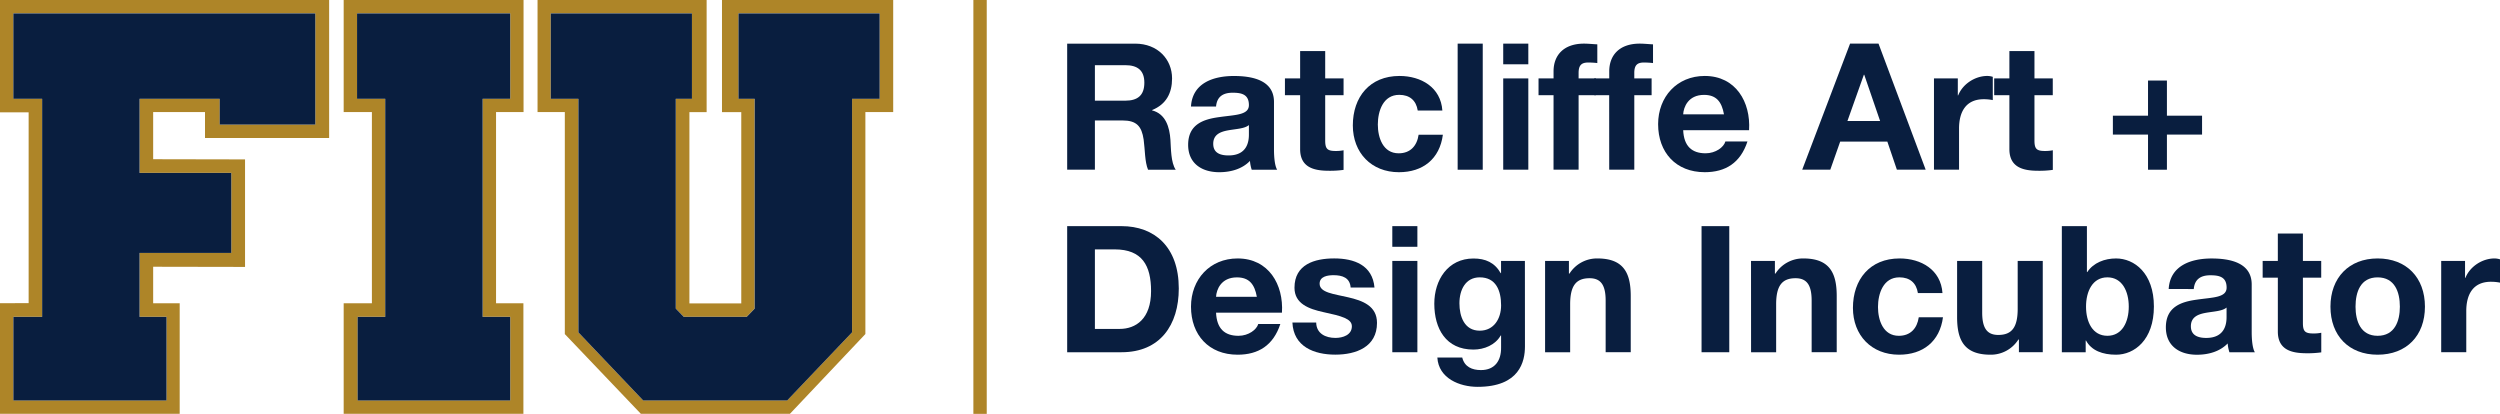
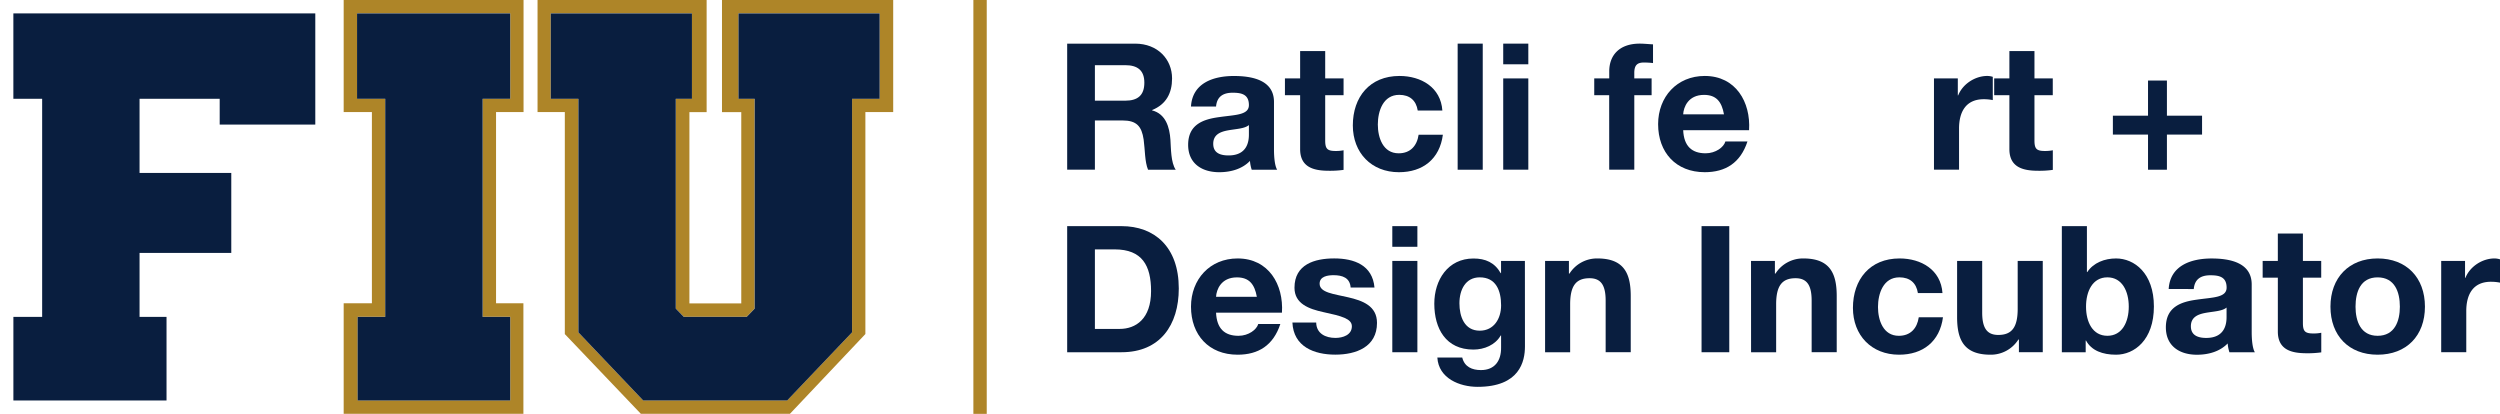
<svg xmlns="http://www.w3.org/2000/svg" viewBox="0 0 2048 339.04">
  <defs>
    <style>.a{fill:#ae8528;}.b{fill:#091e3f;}</style>
  </defs>
  <rect height="339.04" width="10.95" x="797.39" class="a" />
-   <path d="M11,10.93H258.29V102H180V80.87H114.32v60.75h75.15v65.52H114.32v52.4h22.1V328H11V259.54H34.53V80.87H11ZM0,0V92l23.46,0V248.33L0,248.38V339H147.2V248.46H125.47V218.52l75.27.14V130.58l-75.27-.15V91.82h42.47v21.23H269.63V0Z" class="a" />
  <polygon points="34.53 259.59 10.97 259.59 10.97 328.07 136.42 328.07 136.42 259.59 114.32 259.59 114.32 207.19 189.47 207.19 189.47 141.67 114.32 141.67 114.32 80.92 179.97 80.92 179.97 102.05 258.29 102.05 258.29 10.98 10.95 10.98 10.95 80.92 34.53 80.92 34.53 259.59" class="b" />
  <path d="M292.5,10.93H418V80.87H395.35V259.55H418V328H293V259.55h22.62V80.87H292.5ZM281.54,0V91.82h23.12V248.44H281.54V339H428.77V248.44H406.36V91.82h22.53V0Z" class="a" />
  <polygon points="417.97 80.92 417.97 10.98 292.5 10.98 292.5 80.92 315.59 80.92 315.59 80.9 315.59 80.92 315.59 259.6 292.97 259.6 292.97 328.07 417.97 328.07 417.97 259.6 395.36 259.6 395.36 80.92 417.97 80.92" class="b" />
  <path d="M605,10.93H720.6V80.87H698l0,191.36L644.85,328h-118l-53.08-55.79V80.87H451.18V10.93H566.84V80.87H553.59v171.9l6.58,6.77h51.47l0,0,6.54-6.78,0,0V80.87H605ZM591.45,0V91.86l15.8,0V248.53H564.77V91.84h14.1V0H440.36V91.82H462.7V273.68L525,339H647.11l61.81-65.36V91.82h22.79V0Z" class="a" />
  <polygon points="604.97 80.92 618.23 80.92 618.23 252.86 618.21 252.83 611.66 259.62 611.64 259.6 560.18 259.6 553.61 252.82 553.58 252.83 553.58 80.92 566.84 80.92 566.84 10.98 451.19 10.98 451.19 80.92 473.82 80.92 473.82 272.28 526.9 328.07 644.85 328.07 697.98 272.28 698.01 80.92 720.6 80.92 720.6 10.98 604.97 10.98 604.97 80.92" class="b" />
  <path d="M874.23,35.75h55.7c18.52,0,30.23,12.87,30.23,28.49,0,12.16-4.92,21.27-16.34,25.9v.29c11.13,2.89,14.32,13.75,15,24.16.44,6.51.29,18.66,4.34,24.45H940.49c-2.75-6.51-2.46-16.49-3.62-24.74-1.59-10.85-5.78-15.62-17.21-15.62H896.94V139H874.23Zm22.71,46.72h24.89c10.12,0,15.62-4.34,15.62-14.75,0-10-5.5-14.33-15.62-14.33H896.94Z" class="b" />
  <path d="M975.65,87.25c1.16-19.25,18.37-25,35.15-25,14.9,0,32.85,3.33,32.85,21.26V122.4c0,6.8.72,13.6,2.59,16.64h-20.83a30.4,30.4,0,0,1-1.44-7.23c-6.51,6.8-16.06,9.26-25.17,9.26-14.18,0-25.47-7.09-25.47-22.43,0-16.93,12.73-21,25.47-22.71,12.58-1.88,24.3-1.45,24.3-9.84,0-8.83-6.07-10.13-13.31-10.13-7.81,0-12.88,3.18-13.6,11.29Zm47.45,15.19c-3.47,3-10.71,3.18-17.07,4.34s-12.15,3.47-12.15,11c0,7.67,5.93,9.55,12.58,9.55,16.06,0,16.64-12.73,16.64-17.22Z" class="b" />
  <path d="M1085.6,64.25h15.05V78H1085.6v37c0,7,1.74,8.69,8.69,8.69a31.19,31.19,0,0,0,6.36-.59v16.06a78.61,78.61,0,0,1-12,.73c-12.59,0-23.58-2.9-23.58-17.79V78h-12.45V64.25h12.45V41.82h20.54Z" class="b" />
  <path d="M1161.41,90.57c-1.31-8.39-6.65-12.87-15.18-12.87-13.18,0-17.51,13.31-17.51,24.3,0,10.71,4.19,23.59,17.07,23.59,9.54,0,15-6.08,16.34-15.2H1182c-2.61,19.83-16.35,30.68-36,30.68-22.57,0-37.76-15.92-37.76-38.34,0-23.3,13.89-40.51,38.2-40.51,17.65,0,33.85,9.26,35.15,28.35Z" class="b" />
  <rect height="103.3" width="20.55" y="35.74" x="1194.11" class="b" />
  <path d="M1252,52.67h-20.56V35.74H1252Zm-20.56,11.57H1252V139h-20.56Z" class="b" />
-   <path d="M1272.67,78h-12.3V64.24h12.3V58.45c0-13.16,8.25-22.71,25-22.71,3.62,0,7.39.44,10.85.58V51.66a63.29,63.29,0,0,0-7.51-.44c-5.5,0-7.82,2.32-7.82,8.54v4.48h14.18V78h-14.18V139h-20.54Z" class="b" />
  <path d="M1318.24,78H1306V64.24h12.29V58.45c0-13.16,8.25-22.71,25-22.71,3.62,0,7.38.44,10.86.58V51.66a63.63,63.63,0,0,0-7.53-.44c-5.5,0-7.81,2.32-7.81,8.54v4.48H1353V78h-14.18V139h-20.55Z" class="b" />
  <path d="M1378.86,106.64c.58,13,7,18.94,18.38,18.94,8.24,0,14.9-5,16.2-9.69h18.08c-5.78,17.65-18.08,25.17-35,25.17-23.58,0-38.19-16.2-38.19-39.34,0-22.43,15.48-39.5,38.19-39.5,25.46,0,37.77,21.41,36.32,44.42Zm33.42-13c-1.88-10.41-6.36-15.91-16.35-15.91-13,0-16.78,10.13-17.07,15.91Z" class="b" />
-   <path d="M1515.58,35.74h23.3L1577.51,139h-23.59l-7.81-23h-38.63l-8.1,23h-23Zm-2.16,63.37h26.76l-13-37.9h-.29Z" class="b" />
  <path d="M1584.31,64.25h19.53V78.13h.29c3.76-9.4,13.89-15.91,23.87-15.91a15.46,15.46,0,0,1,4.49.72V82a37.82,37.82,0,0,0-7.38-.72c-15,0-20.26,10.85-20.26,24V139h-20.54Z" class="b" />
  <path d="M1666.63,64.25h15V78h-15v37c0,7,1.73,8.69,8.68,8.69a31.06,31.06,0,0,0,6.36-.59v16.06a78.47,78.47,0,0,1-12,.73c-12.59,0-23.58-2.9-23.58-17.79V78h-12.45V64.25h12.45V41.82h20.54Z" class="b" />
  <polygon points="1775.14 94.77 1803.93 94.77 1803.93 110.25 1775.14 110.25 1775.14 139.04 1759.66 139.04 1759.66 110.25 1730.87 110.25 1730.87 94.77 1759.66 94.77 1759.66 65.98 1775.14 65.98 1775.14 94.77" class="b" />
  <path d="M874.23,185.25h44.56c26.76,0,46.87,16.78,46.87,51.06,0,30-15.34,52.24-46.87,52.24H874.23Zm22.71,84.2H917.2c13.16,0,25.75-8.1,25.75-31,0-20.83-7.23-34.15-29.8-34.15H896.94Z" class="b" />
  <path d="M996.19,256.14c.58,13,6.95,18.95,18.38,18.95,8.24,0,14.9-5.06,16.2-9.69h18.09c-5.79,17.64-18.09,25.17-35,25.17-23.58,0-38.19-16.2-38.19-39.35,0-22.43,15.48-39.5,38.19-39.5,25.46,0,37.76,21.41,36.32,44.42Zm33.42-13c-1.88-10.41-6.36-15.91-16.35-15.91-13,0-16.78,10.13-17.07,15.91Z" class="b" />
  <path d="M1078.23,264.24c.14,9,7.66,12.58,15.77,12.58,5.93,0,13.45-2.31,13.45-9.54,0-6.22-8.54-8.4-23.29-11.58-11.87-2.6-23.72-6.8-23.72-20,0-19.1,16.48-24,32.54-24,16.35,0,31.39,5.5,33,23.87h-19.53c-.59-8-6.66-10.13-14-10.13-4.62,0-11.42.88-11.42,6.95,0,7.38,11.57,8.39,23.29,11.14,12,2.75,23.72,7.09,23.72,21,0,19.67-17.07,26-34.14,26-17.35,0-34.29-6.51-35.16-26.33Z" class="b" />
  <path d="M1161.12,202.17h-20.54V185.25h20.54Zm-20.54,11.58h20.54v74.8h-20.54Z" class="b" />
  <path d="M1249.24,283.77c0,12.3-4.35,33.13-38.77,33.13-14.77,0-32-6.94-33-24h20.39c1.88,7.66,8.11,10.27,15.34,10.27,11.43,0,16.64-7.82,16.49-18.52V274.8h-.29c-4.48,7.81-13.46,11.57-22.42,11.57-22.43,0-32-17.07-32-37.61,0-19.39,11.13-37,32.11-37,9.84,0,17.36,3.33,22.28,12h.29v-10h19.54Zm-19.54-33.56c0-12.16-4.19-23-17.5-23-11.58,0-16.64,10.13-16.64,21.27,0,10.7,4,22.42,16.64,22.42,11.71,0,17.5-10,17.5-20.68" class="b" />
  <path d="M1265.73,213.75h19.53v10.41h.44a26.67,26.67,0,0,1,22.85-12.44c21.85,0,27.35,12.3,27.35,30.82v46h-20.55V246.3c0-12.3-3.62-18.38-13.16-18.38-11.15,0-15.92,6.23-15.92,21.42v39.21h-20.54Z" class="b" />
  <rect height="103.3" width="22.71" y="185.25" x="1393.91" class="b" />
  <path d="M1434.43,213.75H1454v10.41h.44a26.68,26.68,0,0,1,22.86-12.44c21.84,0,27.34,12.3,27.34,30.82v46h-20.54V246.3c0-12.3-3.62-18.38-13.17-18.38-11.14,0-15.91,6.23-15.91,21.42v39.21h-20.54Z" class="b" />
  <path d="M1571.14,240.08c-1.3-8.39-6.65-12.88-15.18-12.88-13.18,0-17.51,13.32-17.51,24.31,0,10.7,4.19,23.58,17.07,23.58,9.54,0,15-6.08,16.34-15.19h19.83c-2.61,19.82-16.35,30.67-36,30.67-22.57,0-37.76-15.91-37.76-38.33,0-23.3,13.89-40.52,38.2-40.52,17.65,0,33.85,9.26,35.15,28.36Z" class="b" />
  <path d="M1673.43,288.54h-19.54V278.13h-.43a26.67,26.67,0,0,1-22.86,12.44c-21.84,0-27.34-12.3-27.34-30.82v-46h20.55V256c0,12.3,3.61,18.38,13.16,18.38,11.14,0,15.92-6.23,15.92-21.42V213.74h20.54Z" class="b" />
  <path d="M1689.06,185.25h20.54v37.62h.29c5.06-7.67,14.32-11.15,23.58-11.15,14.9,0,31,12,31,39.35,0,27.49-16.06,39.5-31,39.5-11,0-20.11-3.33-24.59-11.58h-.29v9.56h-19.53Zm37.32,41.95c-12.16,0-17.5,11.43-17.5,24s5.34,23.88,17.5,23.88,17.51-11.43,17.51-23.88-5.35-24-17.51-24" class="b" />
  <path d="M1776.59,236.75c1.15-19.24,18.37-25,35.15-25,14.91,0,32.85,3.33,32.85,21.27v38.92c0,6.8.72,13.6,2.6,16.63h-20.84a30.9,30.9,0,0,1-1.44-7.23c-6.52,6.8-16.05,9.26-25.17,9.26-14.18,0-25.46-7.09-25.46-22.43,0-16.92,12.72-21,25.46-22.71,12.58-1.88,24.3-1.45,24.3-9.84,0-8.82-6.08-10.12-13.31-10.12-7.81,0-12.88,3.18-13.6,11.28ZM1824,251.94c-3.47,3-10.7,3.18-17.07,4.34s-12.16,3.47-12.16,11,5.94,9.55,12.59,9.55c16.06,0,16.64-12.73,16.64-17.22Z" class="b" />
  <path d="M1886.54,213.75h15v13.74h-15v37c0,7,1.73,8.69,8.68,8.69a31.86,31.86,0,0,0,6.37-.58v16.06a78.73,78.73,0,0,1-12,.72c-12.59,0-23.58-2.89-23.58-17.79V227.49h-12.44V213.75H1866V191.32h20.54Z" class="b" />
  <path d="M1947.74,211.72c23.58,0,38.77,15.63,38.77,39.5s-15.19,39.35-38.77,39.35-38.63-15.62-38.63-39.35,15.2-39.5,38.63-39.5m0,63.37c14,0,18.23-12,18.23-23.87,0-12-4.2-24-18.23-24s-18.09,12-18.09,24c0,11.86,4.2,23.87,18.09,23.87" class="b" />
  <path d="M1999.83,213.75h19.53v13.89h.29c3.76-9.41,13.88-15.92,23.87-15.92a15.79,15.79,0,0,1,4.48.72v19.1a37.72,37.72,0,0,0-7.37-.72c-15.06,0-20.26,10.85-20.26,24v33.72h-20.54Z" class="b" />
</svg>